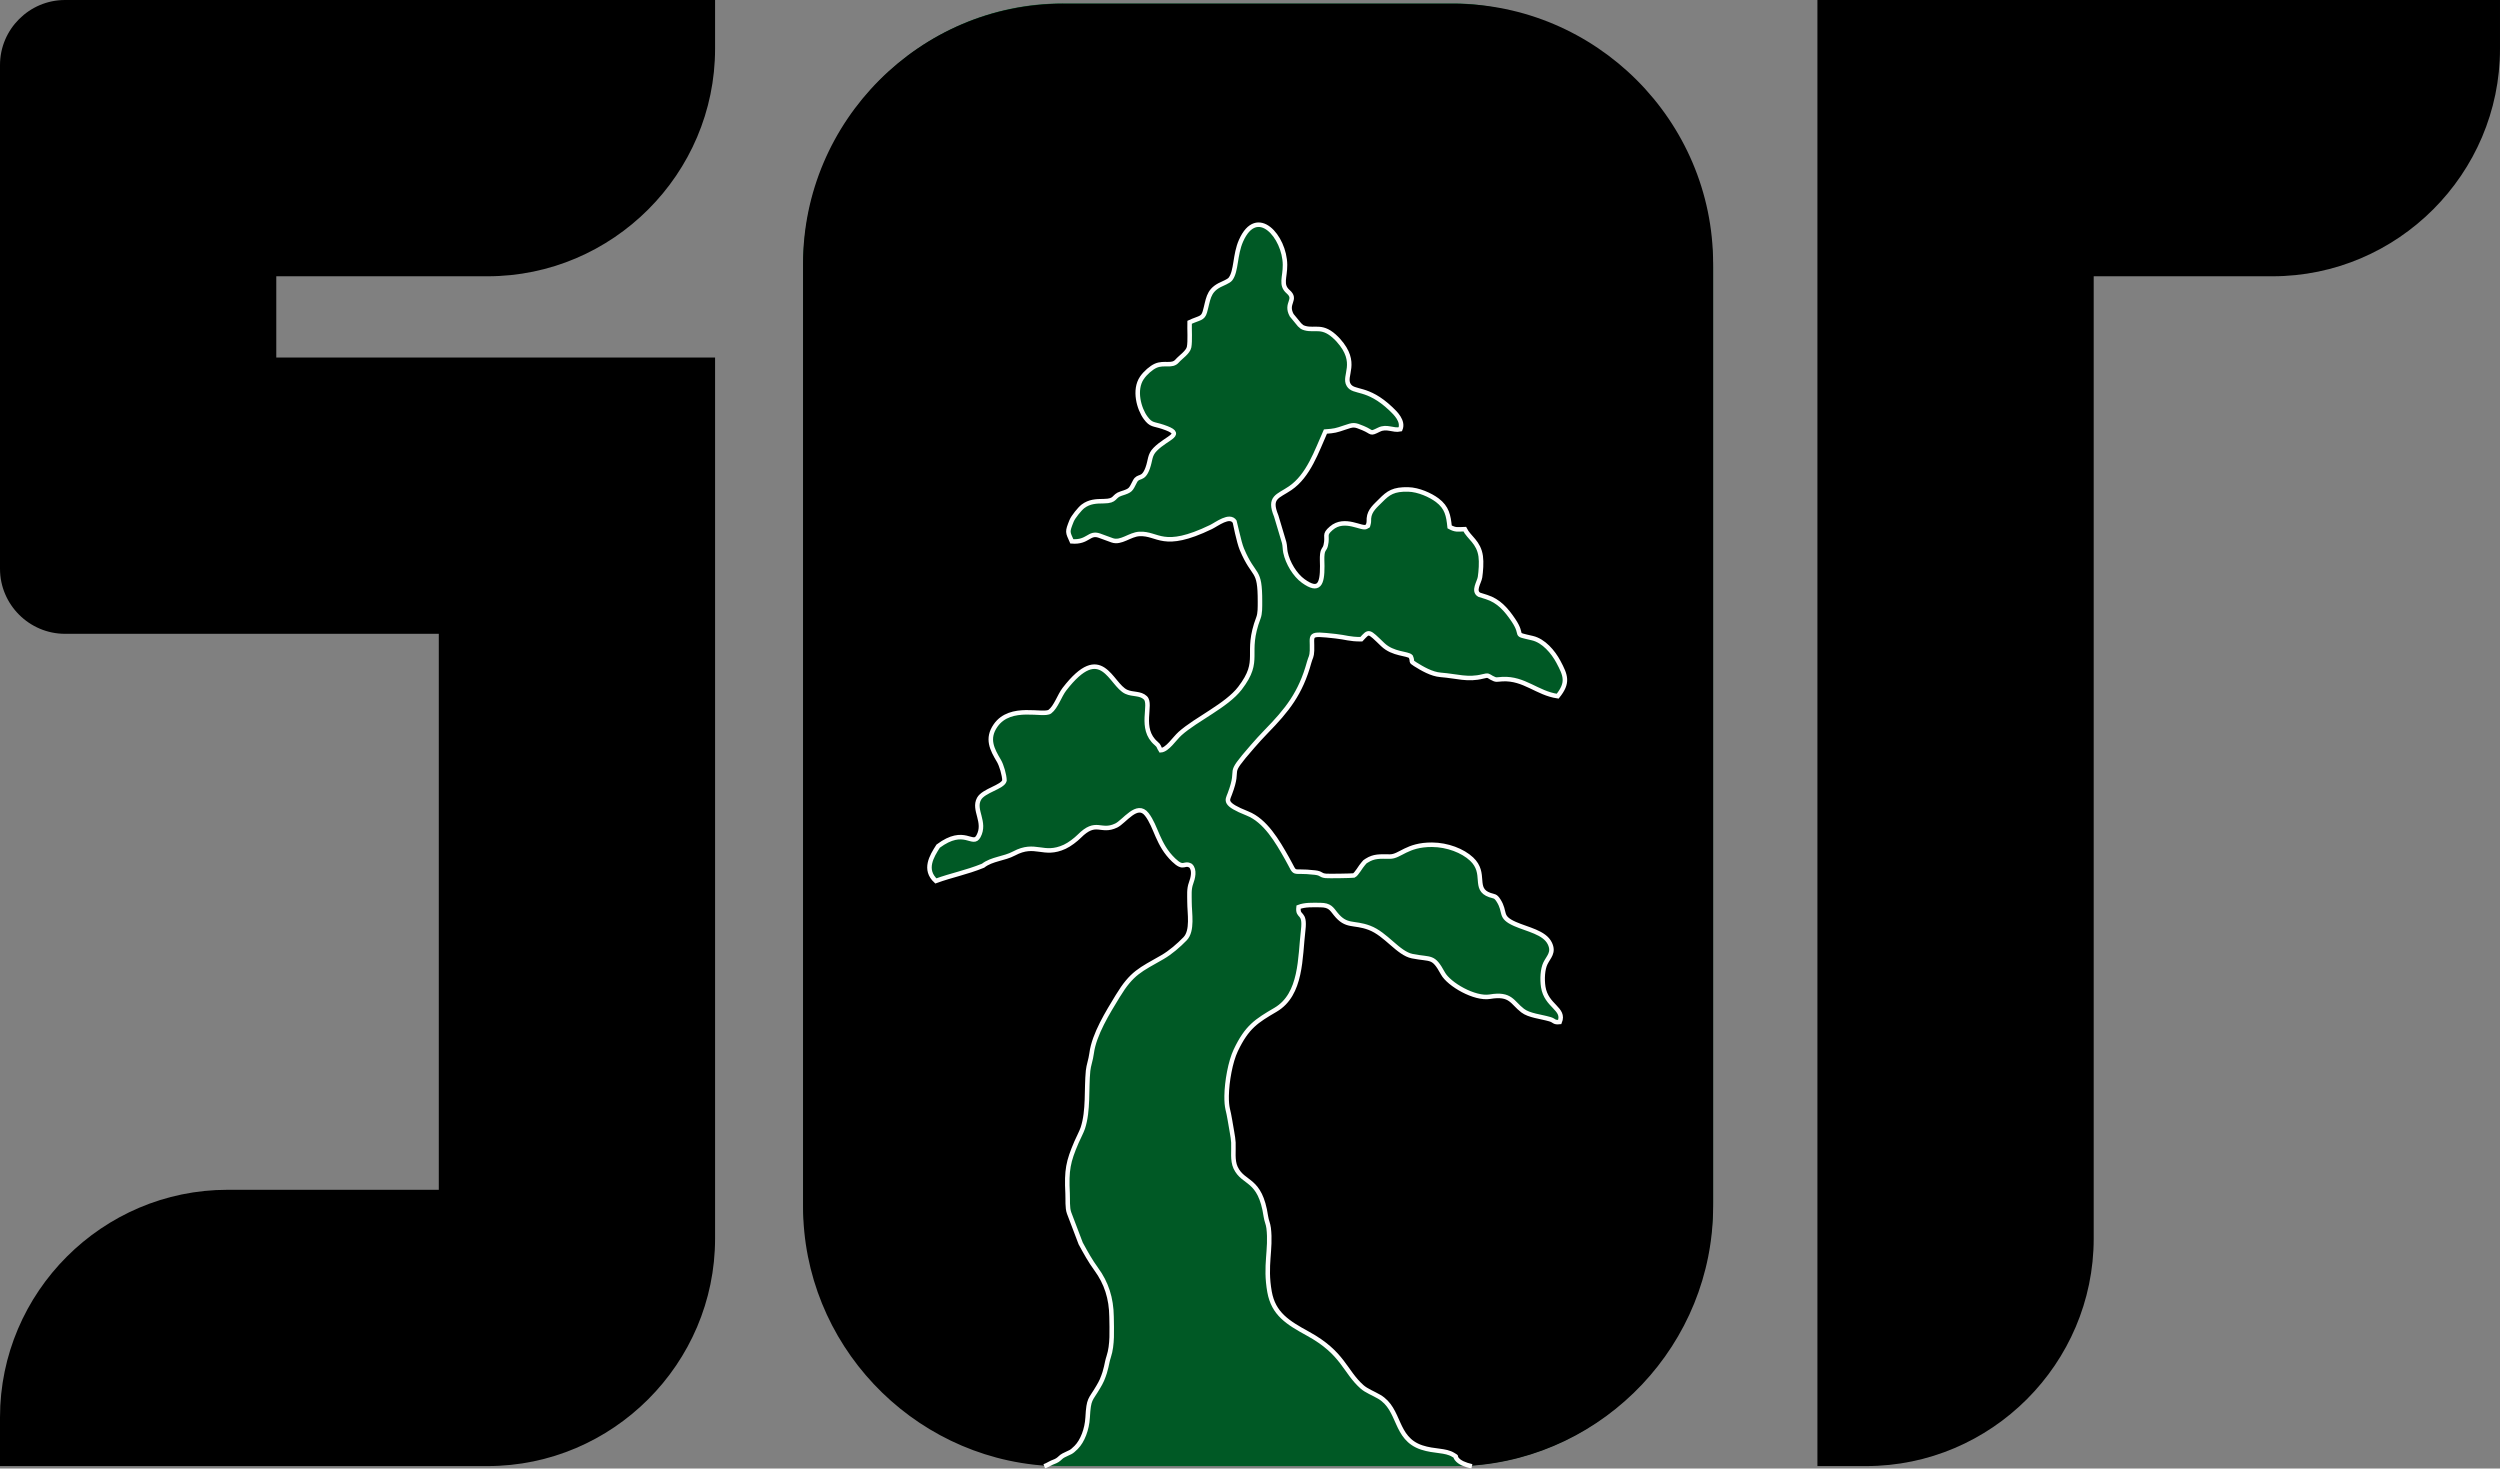
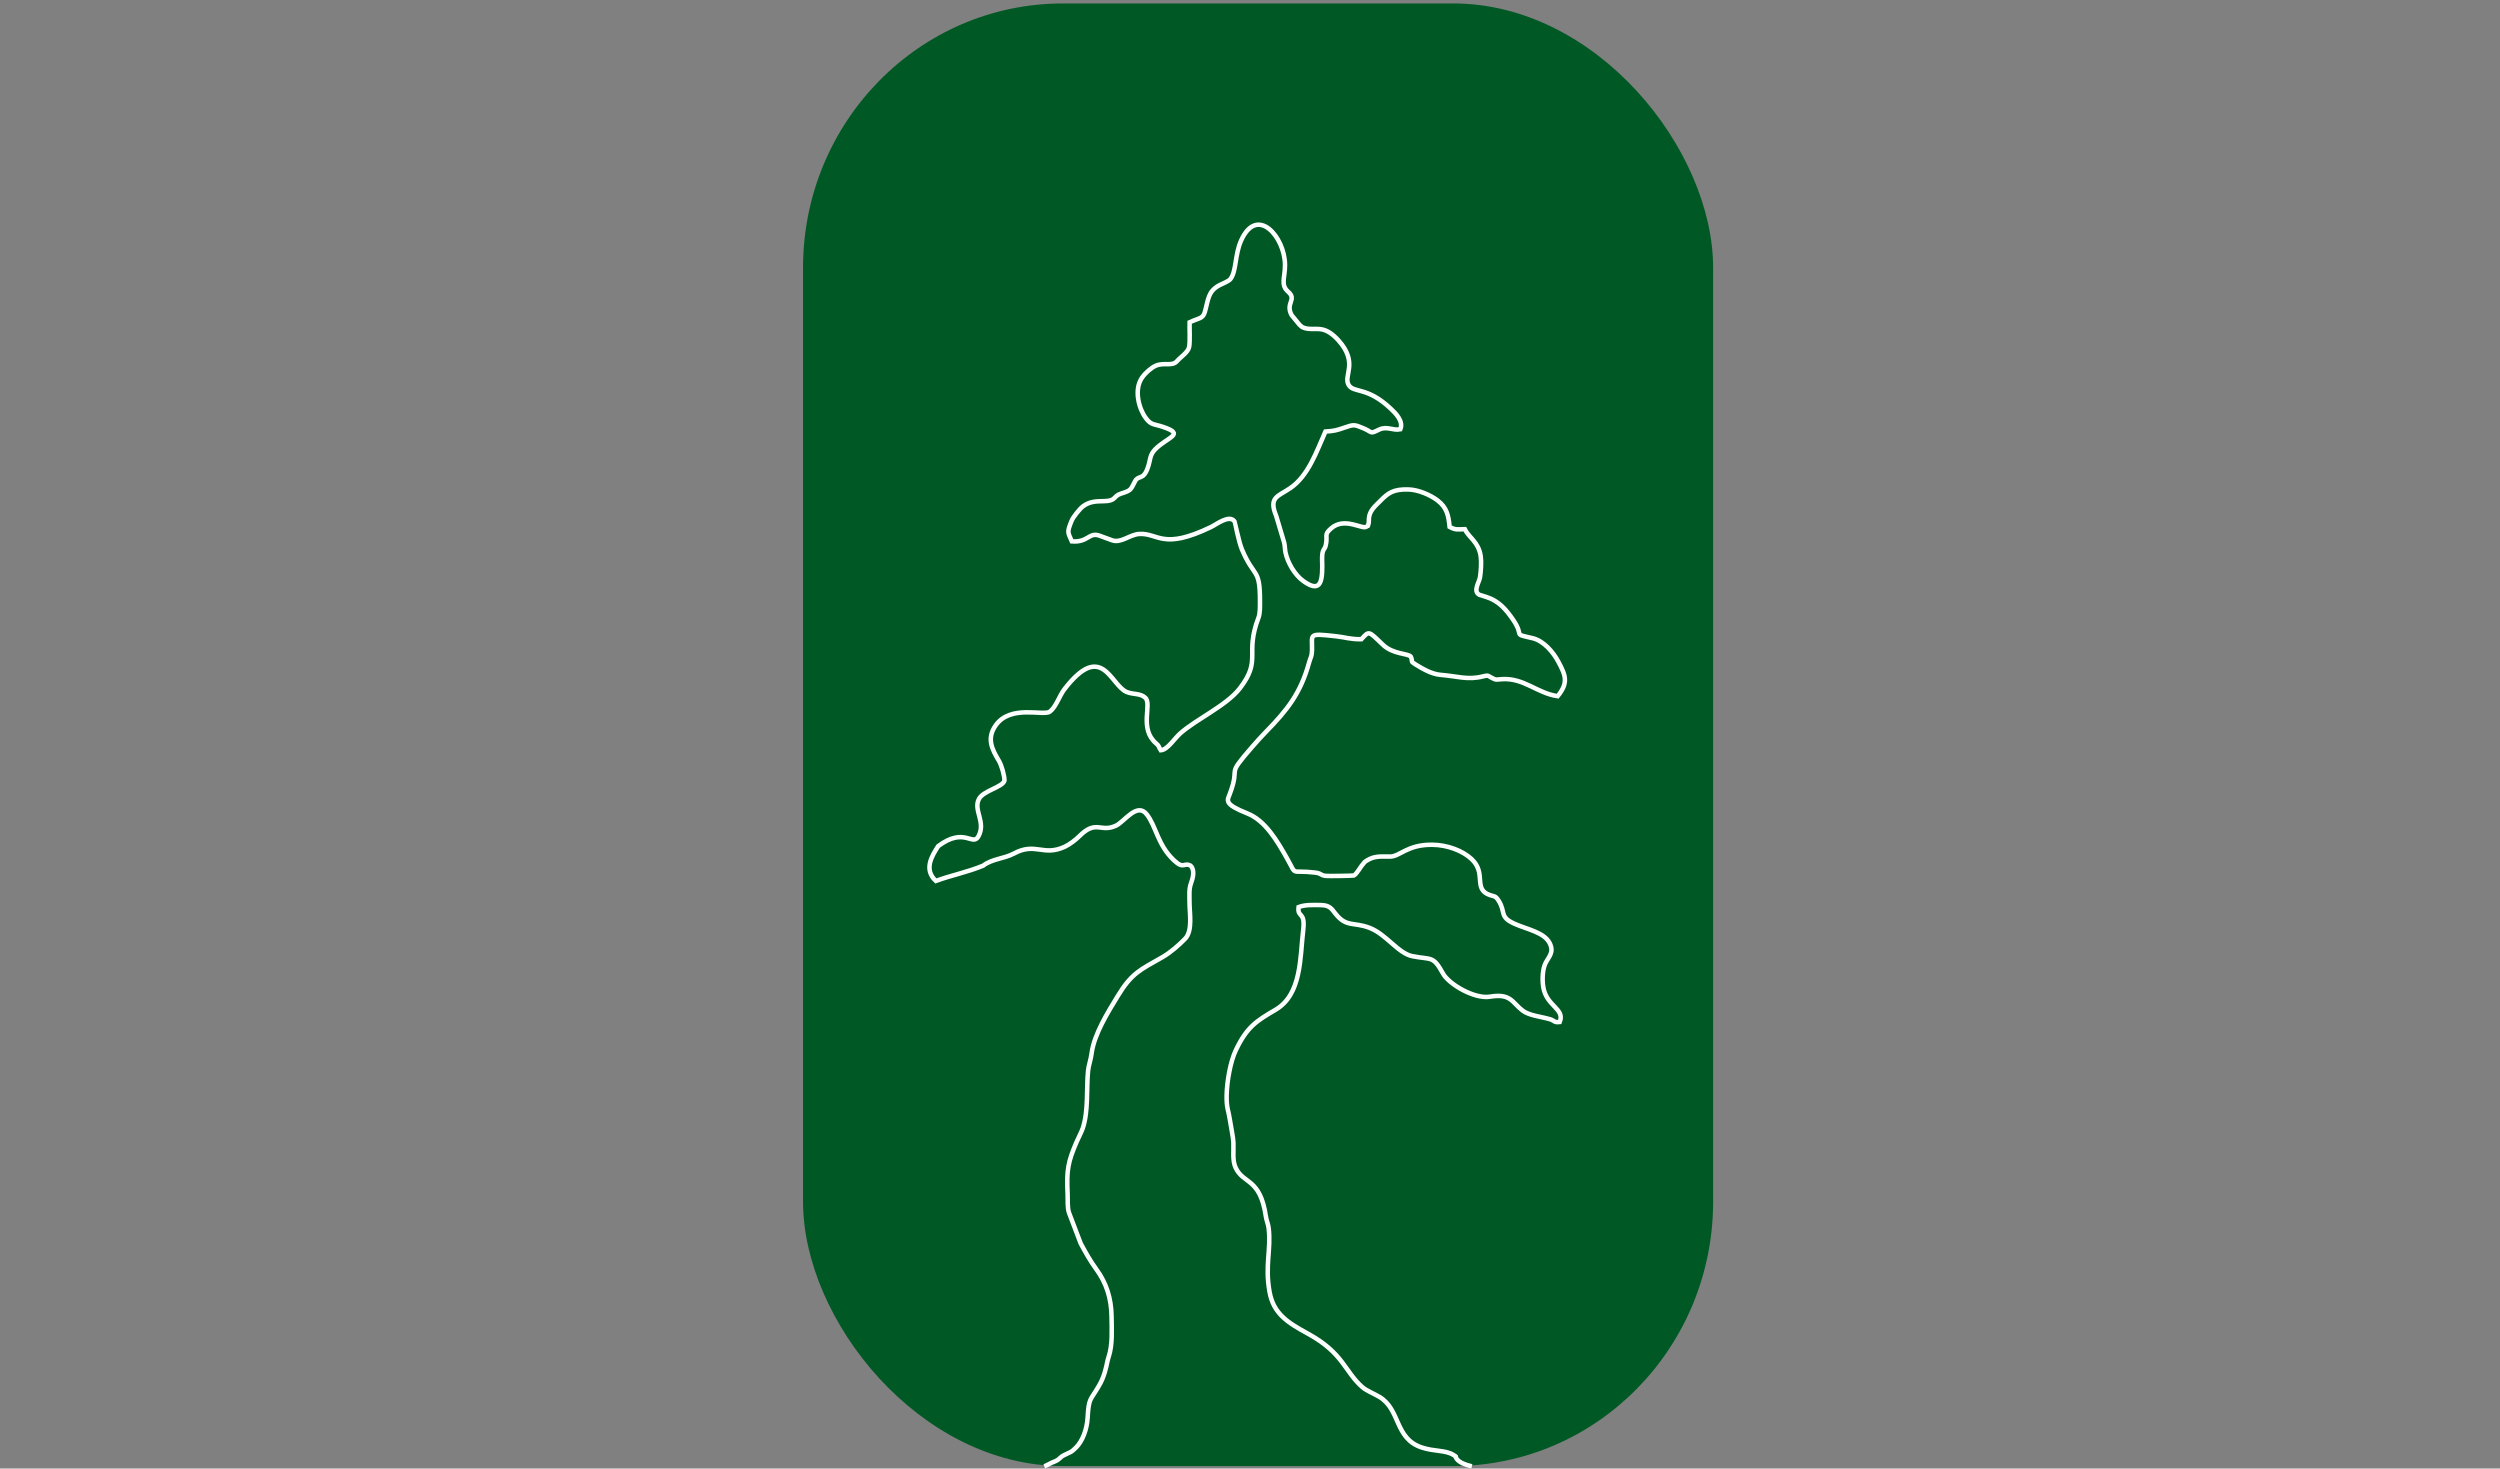
<svg xmlns="http://www.w3.org/2000/svg" viewBox="0 0 20426.68 11999.05" style="shape-rendering:geometricPrecision; text-rendering:geometricPrecision; image-rendering:optimizeQuality; fill-rule:evenodd; clip-rule:evenodd" version="1.1" height="114.761mm" width="195.365mm" xml:space="preserve">
  <rect x="0" y="0" width="20426.68" height="11999.05" fill="#808080" stroke="none" />
  <defs>
    <style type="text/css">
   
    .str0 {stroke:#FEFEFE;stroke-width:36.89;stroke-miterlimit:22.926}
    .fil2 {fill:none}
    .fil1 {fill:black}
    .fil0 {fill:#005925}
   
  </style>
  </defs>
  <g id="Layer_x0020_1">
    <g id="_1574198900528">
      <rect ry="2159.91" rx="2124.59" height="11950.82" width="7436.07" y="28.04" x="6561.32" class="fil0" />
      <g>
-         <path d="M8685.91 30.27l3186.89 0c1168.53,0 2124.59,956.06 2124.59,2124.59l0 7701.63c0,1123.07 -883.18,2049.71 -1989.26,2120.13 -48.79,-12.97 -86.31,-30.89 -104.92,-55.47 -25.37,-33.51 13.89,-7.12 -28.64,-33.7 -64.62,-40.37 -153.94,-26.09 -257.91,-60.45 -224.28,-74.13 -172.1,-311.84 -347.75,-414.55 -47.04,-27.5 -104.38,-49.08 -140.14,-80.9 -143.74,-127.88 -152.34,-275.7 -441.99,-434.45 -164.79,-90.32 -281.67,-161.89 -313.85,-342.11 -39.05,-218.68 14.21,-344.27 -7.25,-521.17 -4.38,-36.08 -17.1,-57.09 -22.63,-94.63 -46.79,-317.58 -182.81,-260.52 -247.46,-398.81 -27.55,-58.92 -14.88,-138.5 -17.84,-205 -2.05,-45.87 -20.53,-128.94 -28.38,-183.41 -11.65,-81.02 -28.46,-94.4 -27,-198.03 1.65,-116.9 30.71,-279.72 74.83,-372.39 91.4,-191.98 169.35,-239.82 324.6,-330.84 214.93,-126 199.59,-427.61 226.14,-650.93 19.01,-159.85 -48.38,-95.07 -37.76,-188.17 52.71,-20.43 113.51,-17.06 178.74,-16.53 76.21,0.62 90.27,29.78 123.71,71.73 88.76,111.38 145.98,65 275.7,113.75 137.65,51.71 235.11,209.25 351.56,232.23 155.81,30.74 169.02,-6.87 249.51,140.32 49.4,90.32 260.06,211.76 384.6,190.64 171.51,-29.08 179.76,47.08 267.01,113.76 53.27,40.71 146.2,48.17 221.78,69.96 41.55,11.98 31.45,28.74 81.15,23.14 45.02,-109.7 -109.63,-127.72 -134.6,-286.33 -10.1,-64.15 -5.24,-145.66 17.69,-192.74 26.76,-54.94 72.51,-88.51 35.62,-163.79 -43.78,-89.34 -181.75,-112.88 -283.91,-157.92 -132.99,-58.62 -71.44,-93.62 -135.2,-192.52 -25.57,-39.68 -34.35,-31.37 -70.81,-44.07 -140.1,-48.83 -23.13,-176.25 -148.9,-293.98 -72.26,-67.64 -196.77,-116.25 -323.49,-116.97 -206.23,-1.17 -260.75,97.46 -344.7,96.64 -83.15,-0.82 -128.77,-4.62 -187.94,32.6 -21.76,13.69 -8.33,3.78 -28.2,24.85 -22.74,24.12 -54.56,86.41 -77.92,97.21 -20.68,2.73 -207.26,5.49 -228.95,3.18 -48,-5.1 -32.28,-20.56 -88.21,-27.13 -209.83,-24.66 -142.71,36.18 -228.51,-115.91 -78.97,-139.97 -176.82,-308.81 -323.61,-367 -194.93,-77.28 -164.75,-105.27 -144.59,-158.38 95.2,-250.84 -46.31,-122.25 186.93,-389.8 35.12,-40.29 73.21,-82.43 110.13,-120.28 170.67,-174.91 282.08,-311.22 352.35,-568.5 11.15,-40.82 20.89,-41.49 22.69,-93.72 4.66,-135.34 -40.48,-142.94 192.96,-117.66 86.63,9.38 110.16,24.73 210.06,24.79 65.06,-69.24 55.04,-71.52 174.86,43.68 84.15,80.92 204.15,70.43 229.38,98.13 19.84,45.3 -7.94,34.86 35.38,61.96 58.77,36.75 134.66,81.42 208.41,87.25 133.78,10.6 222.07,44.09 344.18,12.82 48.06,-12.31 43.08,-5 72.04,10.84 40.69,22.25 39.63,13.55 88.53,11.1 179.18,-8.93 283.13,115.08 451.56,139.48 88.74,-110.34 66.53,-167.78 5.57,-281.56 -42.52,-79.38 -119.48,-171.24 -212.22,-192.73 -169.07,-39.17 -61.07,-7.75 -155.73,-147.52 -57.14,-84.37 -118.07,-156.23 -219.05,-188.37l-59.72 -18.82c-52.59,-30.33 0.24,-101.6 6.57,-143.26 7.21,-47.63 12.45,-121.84 5.69,-170.51 -16.28,-117.08 -95.31,-150.88 -130.49,-221.99 -61.43,1.71 -74.22,8.08 -123.63,-18.39 -9.31,-91.73 -20.91,-158.17 -101.34,-218.54 -55.04,-41.32 -152.72,-85.54 -236.85,-87.55 -119.1,-2.82 -162.43,26.61 -225.4,90.95 -40.56,41.43 -90.7,79.83 -95.86,145.11 -1.04,13.16 0.81,27.44 -2.44,40.11 -11.69,45.66 -2.84,16.27 -17.64,28.25 -34.06,25.37 -177.56,-81.92 -287.12,12.35 -65.56,56.41 -25.86,56.41 -45.5,139.71 -8.63,36.55 -21.76,26.59 -27.84,71.59 -3.73,27.68 -0.93,69.16 -0.77,98.15 0.77,147.04 -25.85,214.55 -154.95,121.99 -68.18,-48.89 -127.34,-147.51 -145.49,-234.1 -5.45,-26.02 -3.69,-52.7 -10.77,-79.95l-64.91 -217.22c-63.84,-155.16 13.52,-158.52 114.35,-227.31 149.05,-101.67 215.61,-300.66 287.82,-462.63 74.8,-5.26 87.4,-9.1 155.83,-32.33 73.72,-25.03 78.42,-26.58 151.55,4.12 82.02,34.44 52.23,51.27 130.16,12.78 64.73,-31.98 114.52,10.19 174.48,-3.2 27.81,-67.15 -40.28,-132.26 -76.78,-166.9 -194.85,-184.92 -303.24,-126.15 -345.16,-194.9 -47.09,-77.25 83.94,-178.57 -85.09,-366.35l-12.89 -13.62c-115.71,-117.04 -174.37,-60.42 -260.62,-84.95 -24.36,-6.93 -25.05,-11.47 -43.05,-27.15l-64.26 -78.06c-54.7,-100.61 46.68,-125.93 -28.84,-191.89 -64.64,-56.45 -24.73,-116.44 -25.59,-219.61 -1.92,-229.98 -228.96,-490.83 -359.25,-197.33 -51.75,116.55 -36.81,247.39 -86.14,312.66 -15.11,19.99 -64.28,36.96 -90.61,51.09 -95.26,51.13 -90.33,119.6 -118.86,218.09 -16.42,56.68 -44.78,47.8 -124.68,84.8 -1.68,55.37 5.3,153.83 -4.05,202.54 -8.12,42.37 -69.78,81.58 -97.91,113.95 -41.52,47.79 -104.86,8.23 -174.61,38.49 -36.03,15.63 -84.97,57.87 -112.96,98.72 -67.51,98.54 -24.01,253.83 30.72,327.52 44.75,60.25 63.1,47.54 138.98,72.71 190.13,63.07 39.46,80.89 -62.33,185.1 -45.95,47.04 -36.94,87.76 -60.33,152.01 -37.97,104.32 -75.17,53.75 -103.88,108.96 -36,69.22 -31,73.92 -112.81,99.36 -68.33,21.26 -37.49,61.43 -142.09,62.19 -63.19,0.47 -117.09,2.7 -169.78,42.15 -25.51,19.1 -80.61,87.17 -93.22,118.73 -37.39,93.58 -32.73,88.97 1.94,167.59 134.39,10.36 139.16,-77.28 225.4,-46.78 29.88,10.57 72.34,26.8 104.4,38.16 72.49,25.69 144.08,-47.94 222.57,-51.92 156.29,-7.96 188.01,134.96 584.9,-56.61 47.22,-22.79 152.49,-106.77 193.25,-43.75 2.24,3.46 34.04,166.23 58.84,225.22 101.04,240.33 148.95,145.7 148,429.49 -0.15,43.17 1.53,93.85 -12.77,131.44 -113.98,299.94 29.93,338.74 -150.82,574.61 -108.62,141.72 -354.76,250.76 -488.7,369.95 -47.28,42.08 -103.39,133.44 -158.59,137.23 -19.26,-29.28 -9.46,-32.3 -37.73,-56.39 -141.8,-120.84 -31.63,-318.93 -87.99,-372.57 -41.77,-39.75 -102.35,-24.62 -155.57,-48.74 -129.82,-58.84 -199.26,-418.46 -505.86,-21.19 -40.29,52.21 -68.44,144.83 -118.24,182.61 -52.55,39.84 -321.69,-61.46 -444.01,113.85 -74.78,107.18 -29.2,194.14 26.89,288.24 21.46,35.99 45.07,115.95 45.74,161.61 -14.05,53.91 -171.44,81.51 -208.14,149.52 -49.58,91.85 58.68,188.99 -4.08,305.21 -47.64,88.27 -112.44,-80.75 -329.6,81.05 -53.74,83.68 -118.89,191.52 -18.95,284.32 129.04,-47.25 246.57,-68.19 385.63,-124.33 72.32,-56.48 171.21,-56.09 253.6,-100.21 175.9,-94.17 237.67,26.82 414.26,-54.86 39.63,-18.33 90.41,-57.66 118.26,-85.55 140.32,-140.45 172.46,-25.96 301.71,-87.58 66.98,-31.93 171.41,-193.37 250.21,-91.08 78.66,102.11 87.01,246.05 219.89,373.23 84.59,80.96 82.85,15.17 137.82,45.79 36.86,34.42 18.92,102.21 3.93,142.48 -18.23,48.96 -12.61,97.08 -12.78,153.48 -0.27,92.26 28.48,235.18 -36.42,301.67 -51.76,53.02 -117.12,110.9 -185.74,150.36 -178.49,102.64 -247.95,125.91 -364.2,317.46 -79.49,130.97 -193.29,311.77 -213.36,468.04 -6.91,53.89 -24.55,97.43 -28.95,142.27 -14.72,149.85 4,325.13 -42.91,468.13 -9.55,29.09 -38.35,84.03 -51.95,115.77 -68.17,159.01 -82.11,226.76 -72.33,419.52 2.48,48.89 -3.64,114.92 12.06,158.25l94.83 249.25c40.61,74.27 77.01,141.41 126.92,209.57 82.69,112.92 123.54,238.05 125.25,390.21 1.2,106.92 9.07,227.17 -23.14,324.94 -19.56,59.36 -16.06,98.29 -55.52,191.44 -7.83,18.49 -18.52,36.72 -30.8,57.77 -64.55,110.61 -76.95,87.23 -86,249.34 -5.28,94.67 -41.67,191.13 -94.04,243.54 -45.5,45.54 -44.62,34.87 -103.18,65.27 -22.8,11.85 -28.96,25.14 -50.17,38.51 -21.17,13.36 -36.06,14.33 -59.89,27.82 -12.17,6.89 -23.84,12.76 -35.15,17.74 -1103.09,-73.58 -1982.84,-998.82 -1982.84,-2119.72l0 -7701.63c0,-1168.54 956.07,-2124.59 2124.59,-2124.59z" class="fil1" />
-         <path d="M14849.62 0l5577.05 0 0 398.36c0,1022.45 -836.57,1859.02 -1859.02,1859.02l-1460.66 0 0 7862.45c0,1022.45 -836.56,1859.02 -1859.02,1859.02l-398.36 0 0 -9721.47 0 -2257.38z" class="fil1" />
-         <path d="M1859.02 9721.47l1726.23 0 0 -4542.78 -3054.1 0c-292.12,0 -531.15,-239.02 -531.15,-531.15l0 -1726.23 0 -663.94 0 -1726.23c0,-292.13 239.02,-531.15 531.15,-531.15l5311.48 0 0 398.36c0,1022.46 -836.56,1859.02 -1859.02,1859.02l-1726.23 0 0 663.94 3585.25 0 0 14.88 0 2242.5 0 4941.14c0,1022.43 -836.58,1859.02 -1859.02,1859.02l-398.36 0 -3585.25 0 0 -398.36c0,-1022.46 836.56,-1859.02 1859.02,-1859.02z" class="fil1" />
-       </g>
+         </g>
      <path d="M12026.18 11981.08c-57.55,-13.22 -102.13,-32.39 -122.98,-59.93 -25.37,-33.51 13.89,-7.12 -28.64,-33.7 -64.62,-40.37 -153.94,-26.09 -257.91,-60.45 -224.28,-74.13 -172.1,-311.84 -347.75,-414.55 -47.04,-27.5 -104.38,-49.08 -140.14,-80.9 -143.74,-127.88 -152.34,-275.7 -441.99,-434.45 -164.79,-90.32 -281.67,-161.89 -313.85,-342.11 -39.05,-218.68 14.21,-344.27 -7.25,-521.17 -4.38,-36.08 -17.1,-57.09 -22.63,-94.63 -46.79,-317.58 -182.81,-260.52 -247.46,-398.81 -27.55,-58.92 -14.88,-138.5 -17.84,-205 -2.05,-45.87 -20.53,-128.94 -28.38,-183.41 -11.65,-81.02 -28.46,-94.4 -27,-198.03 1.65,-116.9 30.71,-279.72 74.83,-372.39 91.4,-191.98 169.35,-239.82 324.6,-330.84 214.93,-126 199.59,-427.61 226.14,-650.93 19.01,-159.85 -48.38,-95.07 -37.76,-188.17 52.71,-20.43 113.51,-17.06 178.74,-16.53 76.21,0.62 90.27,29.78 123.71,71.73 88.76,111.38 145.98,65 275.7,113.75 137.65,51.71 235.11,209.25 351.56,232.23 155.81,30.74 169.02,-6.87 249.51,140.32 49.4,90.32 260.06,211.76 384.6,190.64 171.51,-29.08 179.76,47.08 267.01,113.76 53.27,40.71 146.2,48.17 221.78,69.96 41.55,11.98 31.45,28.74 81.15,23.14 45.02,-109.7 -109.63,-127.72 -134.6,-286.33 -10.1,-64.15 -5.24,-145.66 17.69,-192.74 26.76,-54.94 72.51,-88.51 35.62,-163.79 -43.78,-89.34 -181.75,-112.88 -283.91,-157.92 -132.99,-58.62 -71.44,-93.62 -135.2,-192.52 -25.57,-39.68 -34.35,-31.37 -70.81,-44.07 -140.1,-48.83 -23.13,-176.25 -148.9,-293.98 -72.26,-67.64 -196.77,-116.25 -323.49,-116.97 -206.23,-1.17 -260.75,97.46 -344.7,96.64 -83.15,-0.82 -128.77,-4.62 -187.94,32.6 -21.76,13.69 -8.33,3.78 -28.2,24.85 -22.74,24.12 -54.56,86.41 -77.92,97.21 -20.68,2.73 -207.26,5.49 -228.95,3.18 -48,-5.1 -32.28,-20.56 -88.21,-27.13 -209.83,-24.66 -142.71,36.18 -228.51,-115.91 -78.97,-139.97 -176.82,-308.81 -323.61,-367 -194.93,-77.28 -164.75,-105.27 -144.59,-158.38 95.2,-250.84 -46.31,-122.25 186.93,-389.8 35.12,-40.29 73.21,-82.43 110.13,-120.28 170.67,-174.91 282.08,-311.22 352.35,-568.5 11.15,-40.82 20.89,-41.49 22.69,-93.72 4.66,-135.34 -40.48,-142.94 192.96,-117.66 86.63,9.38 110.16,24.73 210.06,24.79 65.06,-69.24 55.04,-71.52 174.86,43.68 84.15,80.92 204.15,70.43 229.38,98.13 19.84,45.3 -7.94,34.86 35.38,61.96 58.77,36.75 134.66,81.42 208.41,87.25 133.78,10.6 222.07,44.09 344.18,12.82 48.06,-12.31 43.08,-5 72.04,10.84 40.69,22.25 39.63,13.55 88.53,11.1 179.18,-8.93 283.13,115.08 451.56,139.48 88.74,-110.34 66.53,-167.78 5.57,-281.56 -42.52,-79.38 -119.48,-171.24 -212.22,-192.73 -169.07,-39.17 -61.07,-7.75 -155.73,-147.52 -57.14,-84.37 -118.07,-156.23 -219.05,-188.37l-59.72 -18.82c-52.59,-30.33 0.24,-101.6 6.57,-143.26 7.21,-47.63 12.45,-121.84 5.69,-170.51 -16.28,-117.08 -95.31,-150.88 -130.49,-221.99 -61.43,1.71 -74.22,8.08 -123.63,-18.39 -9.31,-91.73 -20.91,-158.17 -101.34,-218.54 -55.04,-41.32 -152.72,-85.54 -236.85,-87.55 -119.1,-2.82 -162.43,26.61 -225.4,90.95 -40.56,41.43 -90.7,79.83 -95.86,145.11 -1.04,13.16 0.81,27.44 -2.44,40.11 -11.69,45.66 -2.84,16.27 -17.64,28.25 -34.06,25.37 -177.56,-81.92 -287.12,12.35 -65.56,56.41 -25.86,56.41 -45.5,139.71 -8.63,36.55 -21.76,26.59 -27.84,71.59 -3.73,27.68 -0.93,69.16 -0.77,98.15 0.77,147.04 -25.85,214.55 -154.95,121.99 -68.18,-48.89 -127.34,-147.51 -145.49,-234.1 -5.45,-26.02 -3.69,-52.7 -10.77,-79.95l-64.91 -217.22c-63.84,-155.16 13.52,-158.52 114.35,-227.31 149.05,-101.67 215.61,-300.66 287.82,-462.63 74.8,-5.26 87.4,-9.1 155.83,-32.33 73.72,-25.03 78.42,-26.58 151.55,4.12 82.02,34.44 52.23,51.27 130.16,12.78 64.73,-31.98 114.52,10.19 174.48,-3.2 27.81,-67.15 -40.28,-132.26 -76.78,-166.9 -194.85,-184.92 -303.24,-126.15 -345.16,-194.9 -47.09,-77.25 83.94,-178.57 -85.09,-366.35l-12.89 -13.62c-115.71,-117.04 -174.37,-60.42 -260.62,-84.95 -24.36,-6.93 -25.05,-11.47 -43.05,-27.15l-64.26 -78.06c-54.7,-100.61 46.68,-125.93 -28.84,-191.89 -64.64,-56.45 -24.73,-116.44 -25.59,-219.61 -1.92,-229.98 -228.96,-490.83 -359.25,-197.33 -51.75,116.55 -36.81,247.39 -86.14,312.66 -15.11,19.99 -64.28,36.96 -90.61,51.09 -95.26,51.13 -90.33,119.6 -118.86,218.09 -16.42,56.68 -44.78,47.8 -124.68,84.8 -1.68,55.37 5.3,153.83 -4.05,202.54 -8.12,42.37 -69.78,81.58 -97.91,113.95 -41.52,47.79 -104.86,8.23 -174.61,38.49 -36.03,15.63 -84.97,57.87 -112.96,98.72 -67.51,98.54 -24.01,253.83 30.72,327.52 44.75,60.25 63.1,47.54 138.98,72.71 190.13,63.07 39.46,80.89 -62.33,185.1 -45.95,47.04 -36.94,87.76 -60.33,152.01 -37.97,104.32 -75.17,53.75 -103.88,108.96 -36,69.22 -31,73.92 -112.81,99.36 -68.33,21.26 -37.49,61.43 -142.09,62.19 -63.19,0.47 -117.09,2.7 -169.78,42.15 -25.51,19.1 -80.61,87.17 -93.22,118.73 -37.39,93.58 -32.73,88.97 1.94,167.59 134.39,10.36 139.16,-77.28 225.4,-46.78 29.88,10.57 72.34,26.8 104.4,38.16 72.49,25.69 144.08,-47.94 222.57,-51.92 156.29,-7.96 188.01,134.96 584.9,-56.61 47.22,-22.79 152.49,-106.77 193.25,-43.75 2.24,3.46 34.04,166.23 58.84,225.22 101.04,240.33 148.95,145.7 148,429.49 -0.15,43.17 1.53,93.85 -12.77,131.44 -113.98,299.94 29.93,338.74 -150.82,574.61 -108.62,141.72 -354.76,250.76 -488.7,369.95 -47.28,42.08 -103.39,133.44 -158.59,137.23 -19.26,-29.28 -9.46,-32.3 -37.73,-56.39 -141.8,-120.84 -31.63,-318.93 -87.99,-372.57 -41.77,-39.75 -102.35,-24.62 -155.57,-48.74 -129.82,-58.84 -199.26,-418.46 -505.86,-21.19 -40.29,52.21 -68.44,144.83 -118.24,182.61 -52.55,39.84 -321.69,-61.46 -444.01,113.85 -74.78,107.18 -29.2,194.14 26.89,288.24 21.46,35.99 45.07,115.95 45.74,161.61 -14.05,53.91 -171.44,81.51 -208.14,149.52 -49.58,91.85 58.68,188.99 -4.08,305.21 -47.64,88.27 -112.44,-80.75 -329.6,81.05 -53.74,83.68 -118.89,191.52 -18.95,284.32 129.04,-47.25 246.57,-68.19 385.63,-124.33 72.32,-56.48 171.21,-56.09 253.6,-100.21 175.9,-94.17 237.67,26.82 414.26,-54.86 39.63,-18.33 90.41,-57.66 118.26,-85.55 140.32,-140.45 172.46,-25.96 301.71,-87.58 66.98,-31.93 171.41,-193.37 250.21,-91.08 78.66,102.11 87.01,246.05 219.89,373.23 84.59,80.96 82.85,15.17 137.82,45.79 36.86,34.42 18.92,102.21 3.93,142.48 -18.23,48.96 -12.61,97.08 -12.78,153.48 -0.27,92.26 28.48,235.18 -36.42,301.67 -51.76,53.02 -117.12,110.9 -185.74,150.36 -178.49,102.64 -247.95,125.91 -364.2,317.46 -79.49,130.97 -193.29,311.77 -213.36,468.04 -6.91,53.89 -24.55,97.43 -28.95,142.27 -14.72,149.85 4,325.13 -42.91,468.13 -9.55,29.09 -38.35,84.03 -51.95,115.77 -68.17,159.01 -82.11,226.76 -72.33,419.52 2.48,48.89 -3.64,114.92 12.06,158.25l94.83 249.25c40.61,74.27 77.01,141.41 126.92,209.57 82.69,112.92 123.54,238.05 125.25,390.21 1.2,106.92 9.07,227.17 -23.14,324.94 -19.56,59.36 -16.06,98.29 -55.52,191.44 -7.83,18.49 -18.52,36.72 -30.8,57.77 -64.55,110.61 -76.95,87.23 -86,249.34 -5.28,94.67 -41.67,191.13 -94.04,243.54 -45.5,45.54 -44.62,34.87 -103.18,65.27 -22.8,11.85 -28.96,25.14 -50.17,38.51 -21.17,13.36 -36.06,14.33 -59.89,27.82 -16.39,9.27 -31.86,16.7 -46.8,22.62" class="fil2 str0" />
    </g>
  </g>
</svg>